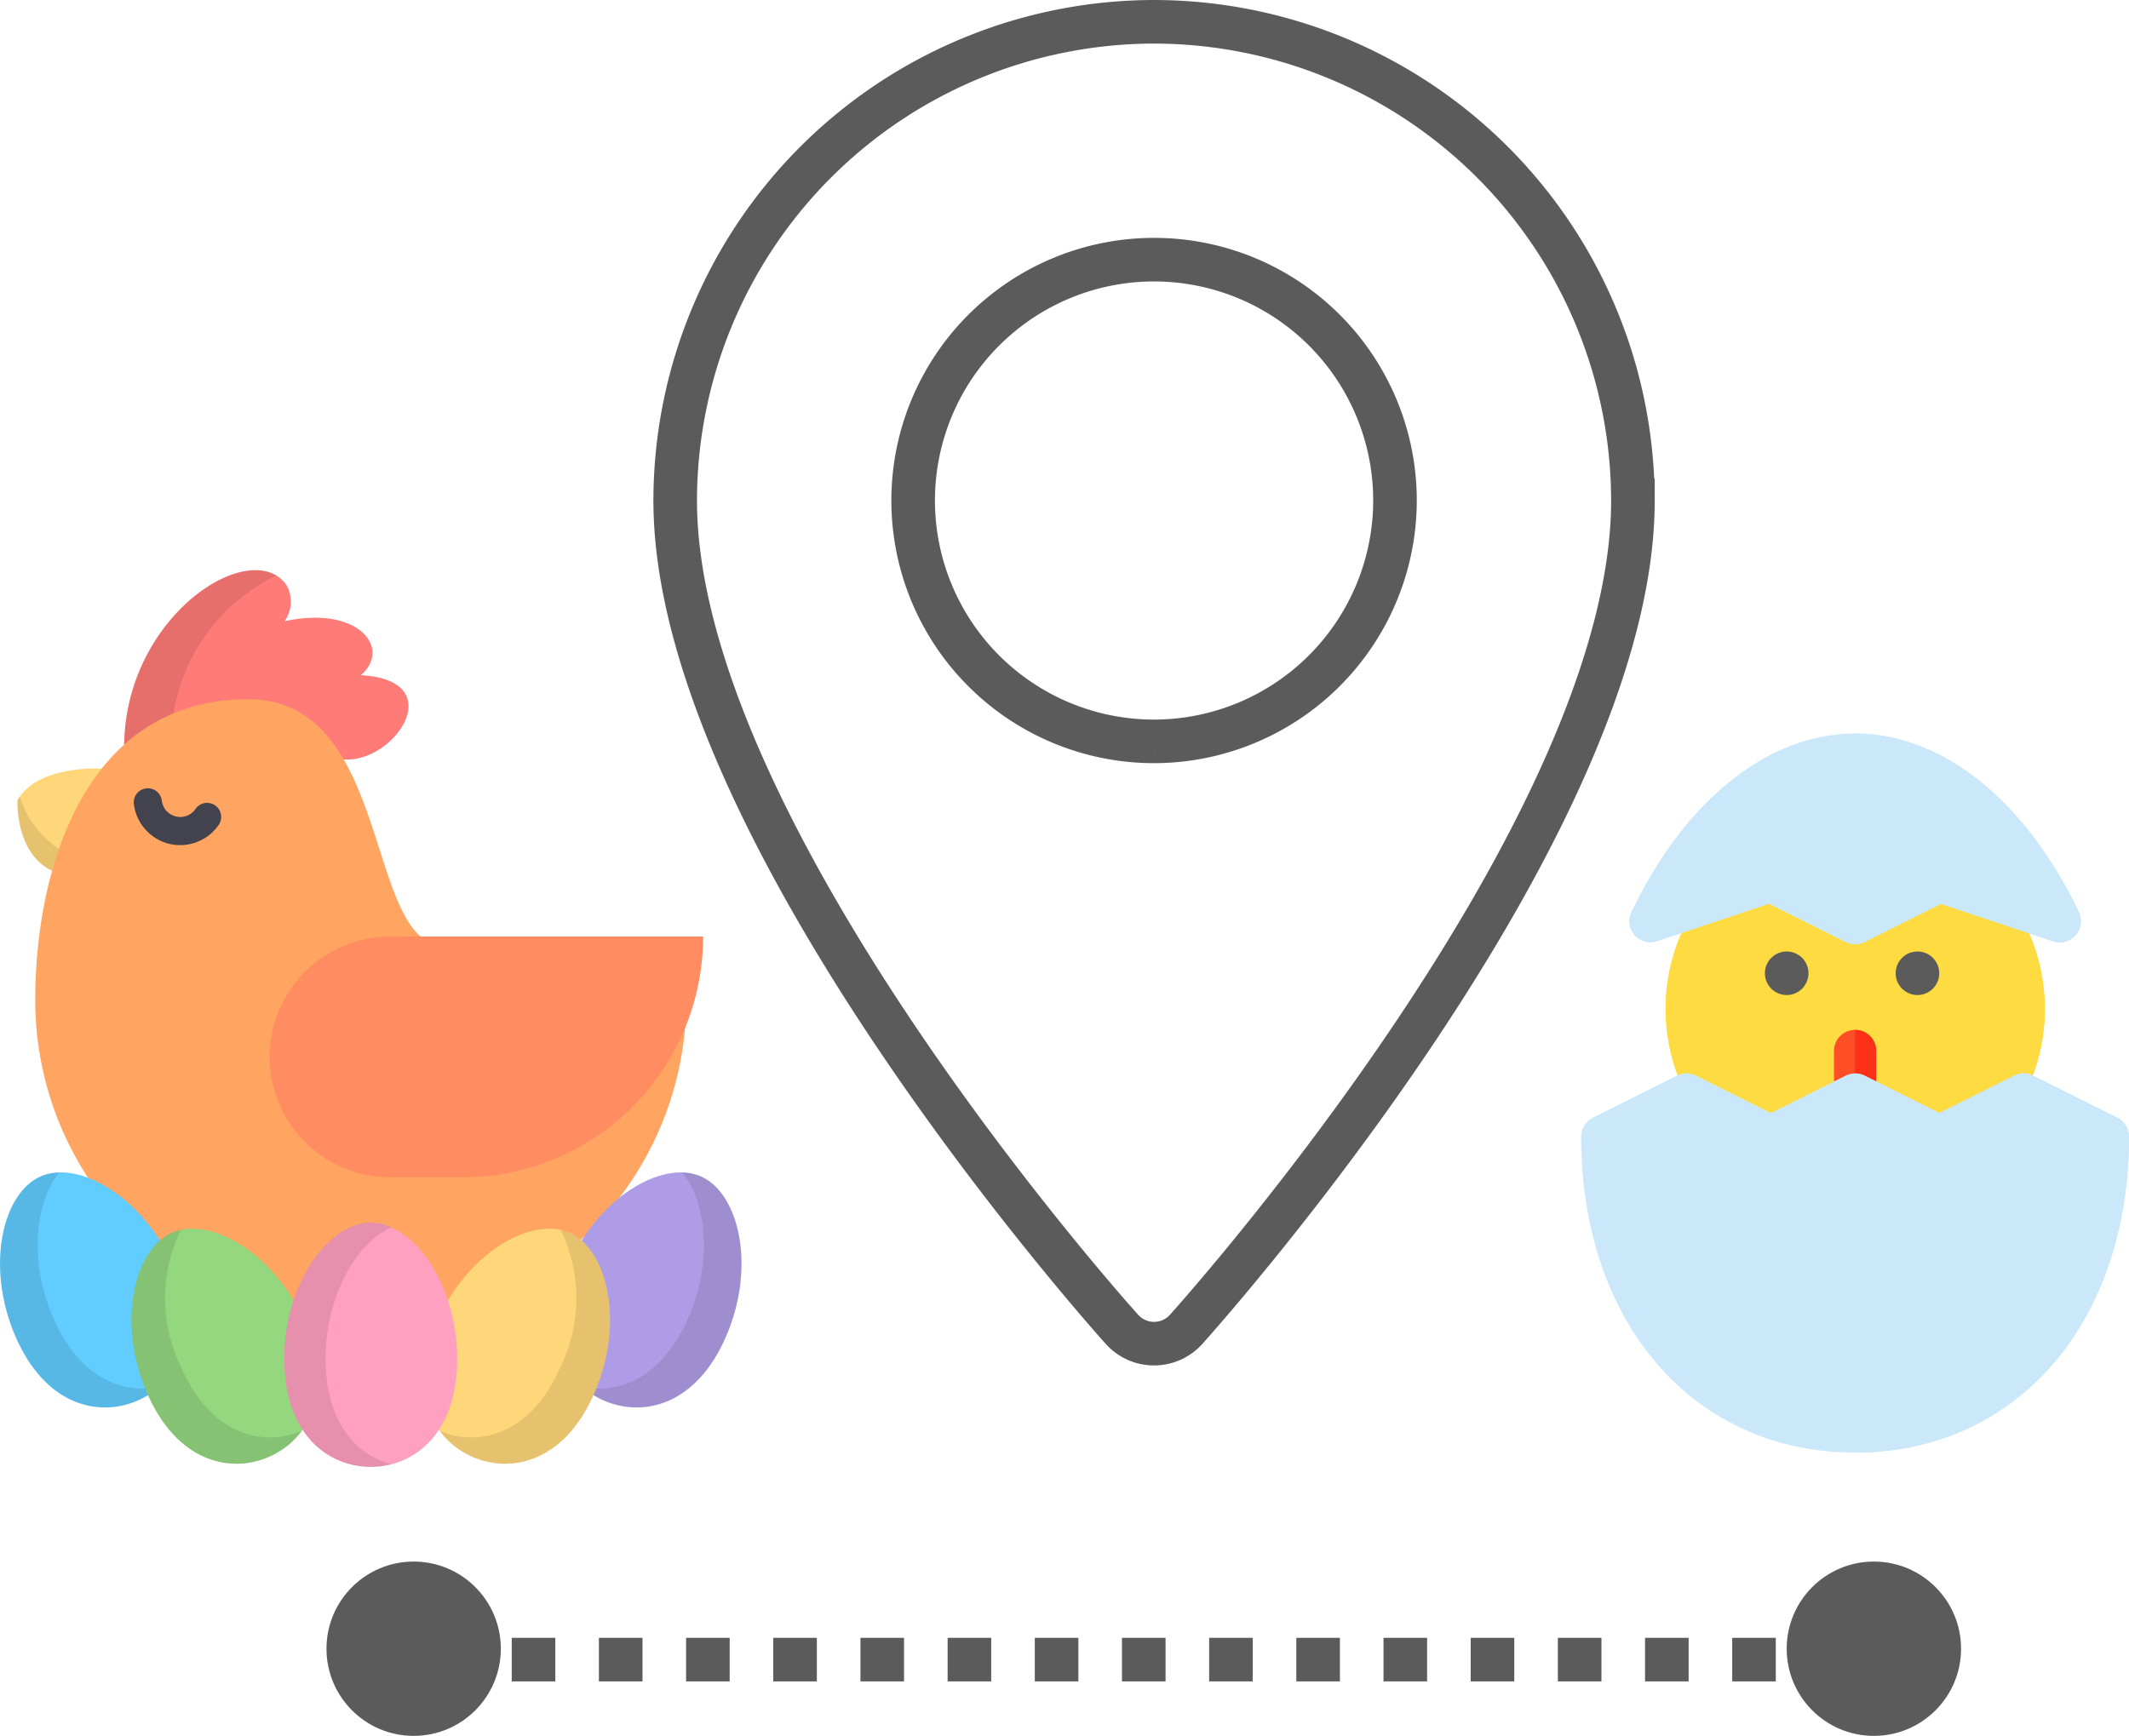
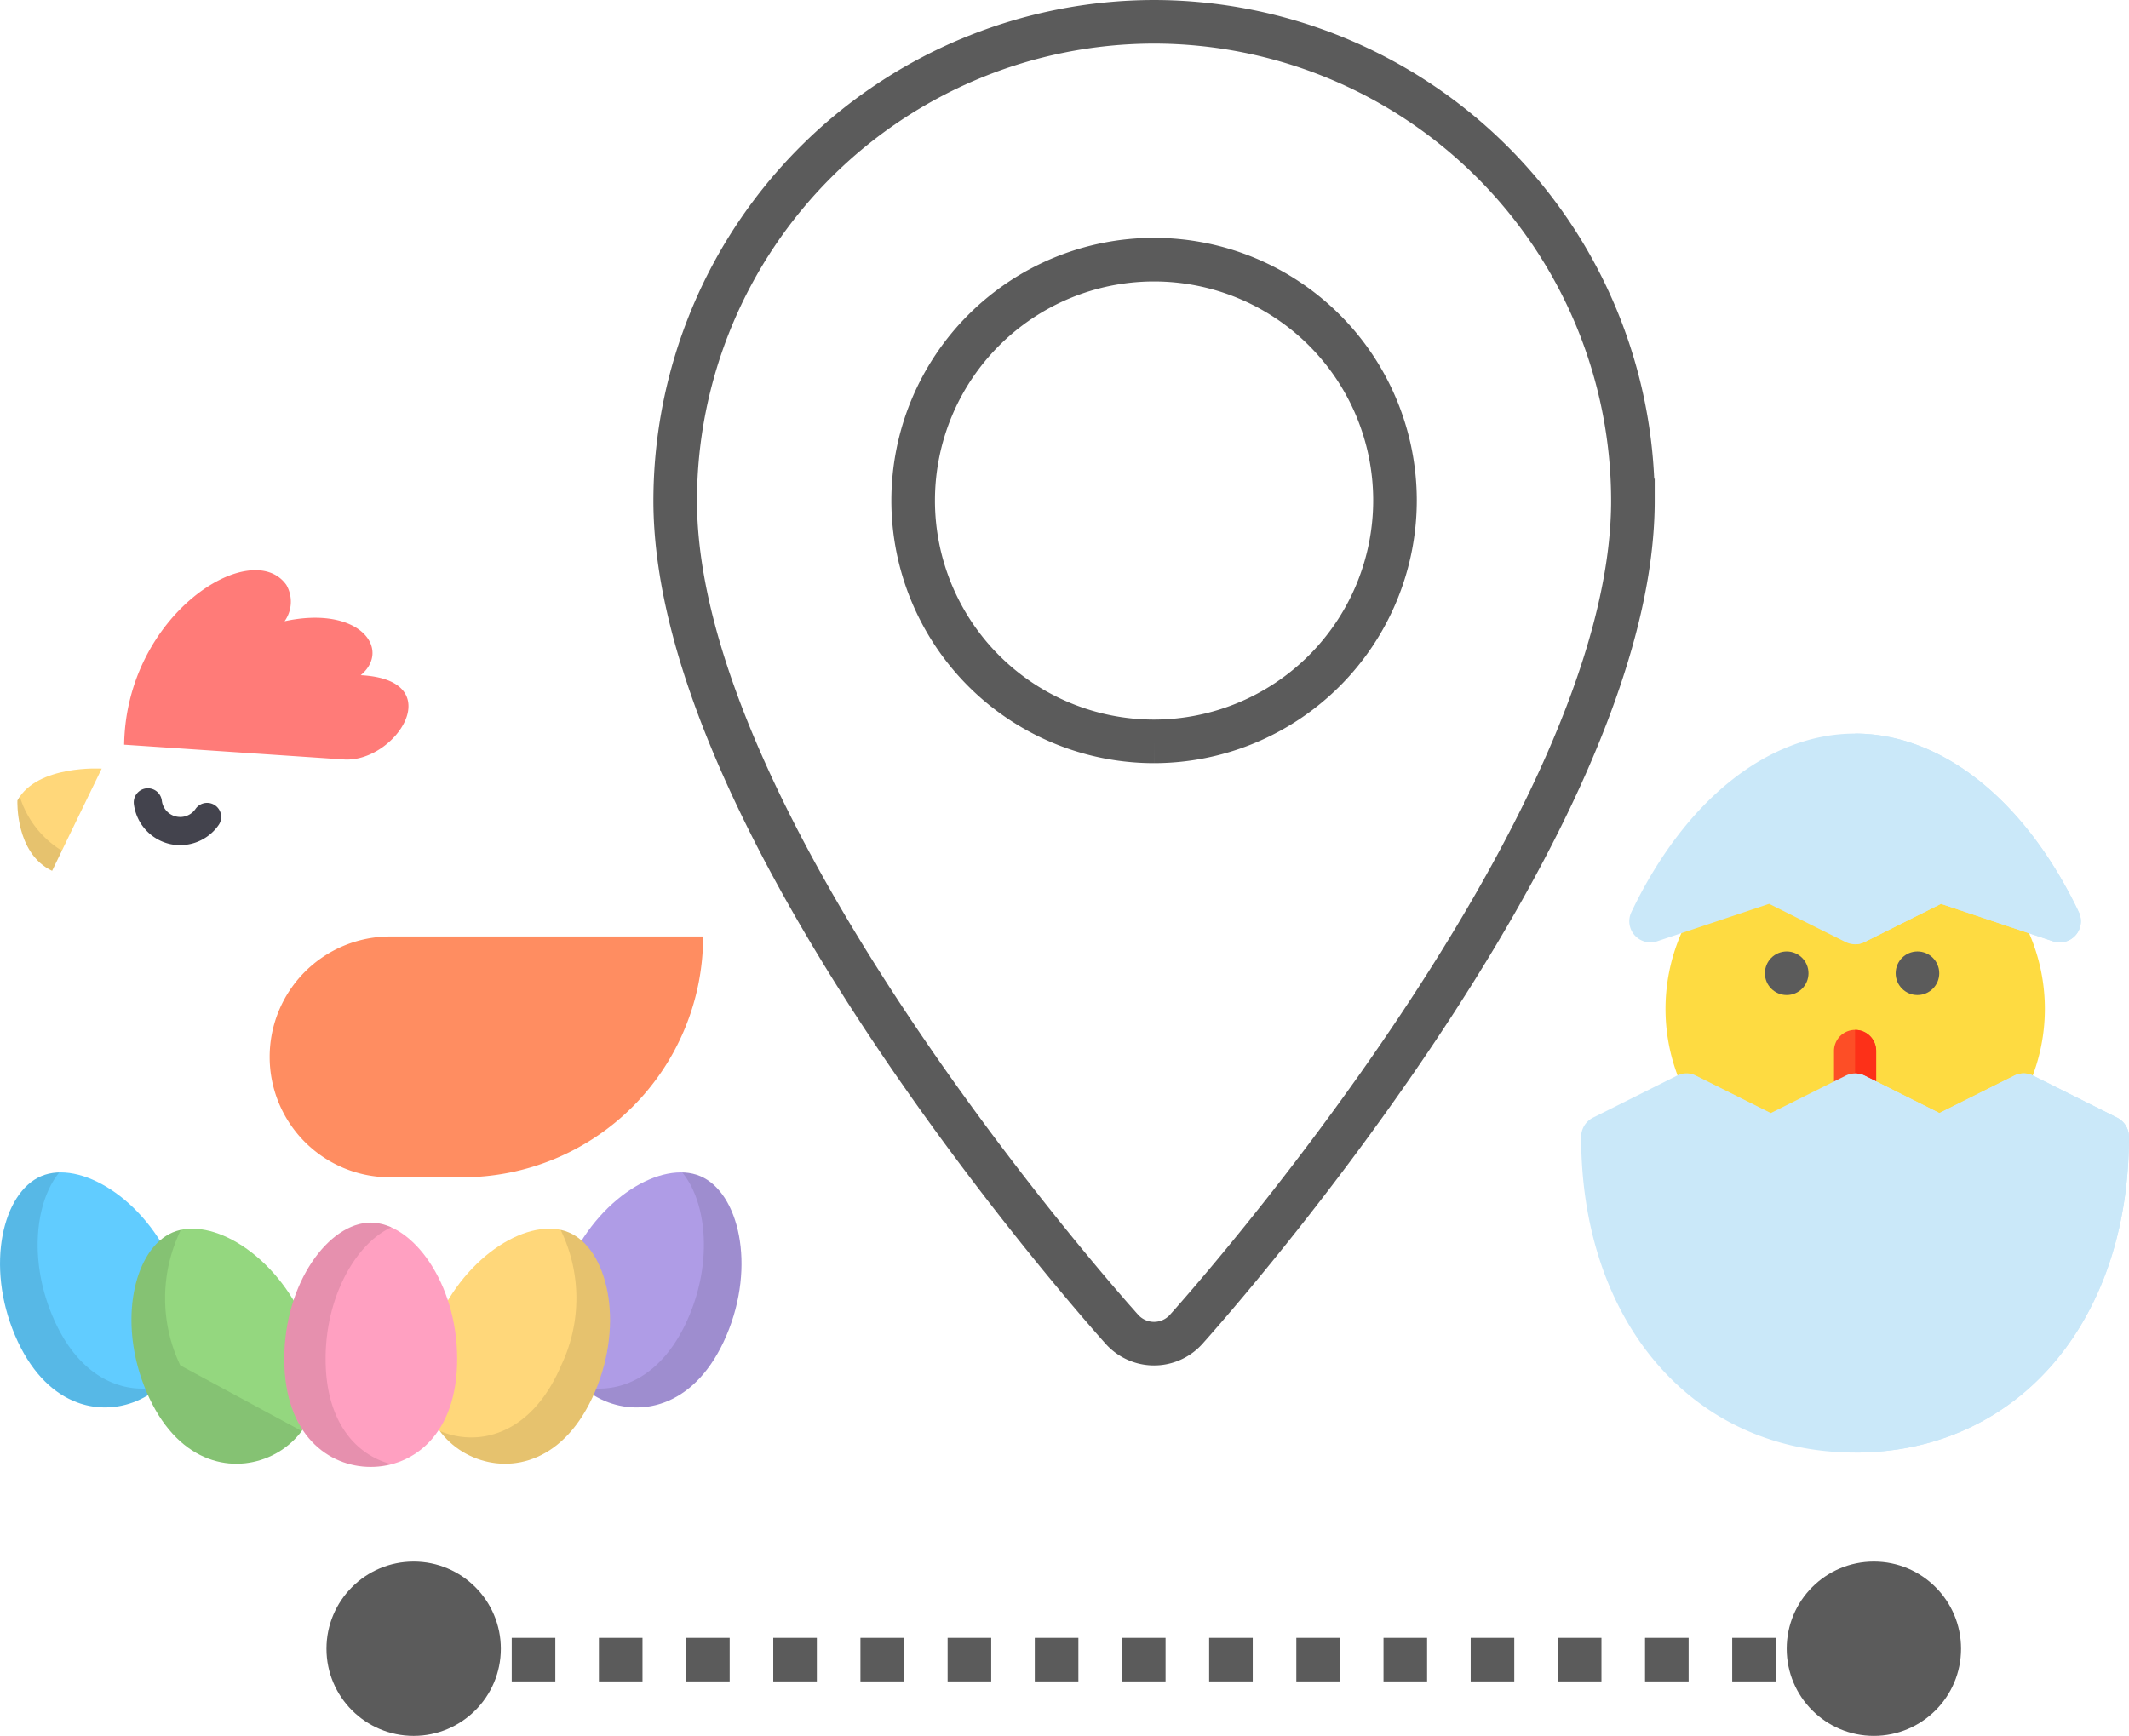
<svg xmlns="http://www.w3.org/2000/svg" width="97.686" height="79.667" viewBox="0 0 97.686 79.667">
  <defs>
    <style>.a{fill:#fedb41;}.b{fill:#5b5b5b;}.c{fill:#fd4e26;}.d{fill:#fd3018;}.e{fill:#cae8f9;}.f{fill:#ff7b78;}.g,.m{opacity:0.1;}.h{fill:#ffd77a;}.i{fill:#ffa561;}.j{fill:#43434d;}.k{fill:#ff8d61;}.l{fill:#af9ce6;}.n{fill:#61ccff;}.o{fill:#94d77f;}.p{fill:#ffa0c1;}.q,.r{fill:none;stroke:#5b5b5b;stroke-width:2px;}.q{stroke-dasharray:2 2;}</style>
  </defs>
  <g transform="translate(-855.02 -1447.333)">
    <g transform="translate(927.569 1481)">
      <path class="a" d="M136.16,49.825a1.33,1.33,0,0,0-.252-.213L129.7,46.306l-.387-.213a.98.98,0,0,0-1.025.058L123.4,49.69a.521.521,0,0,0-.155.135,8.686,8.686,0,0,0-.5,11.041.584.584,0,0,0,.155.155l4.447,3.848a.97.97,0,0,0,.619.251,1.054,1.054,0,0,0,.426-.1l1.315-.638,6.613-3.229a.827.827,0,0,0,.348-.29,8.686,8.686,0,0,0-.5-11.041Z" transform="translate(-117.133 -43.012)" />
-       <path class="a" d="M264.7,60.438a8.607,8.607,0,0,1-1.74,5.221.826.826,0,0,1-.348.29L256,69.178V51.1l6.207,3.307a1.333,1.333,0,0,1,.252.213A8.668,8.668,0,0,1,264.7,60.438Z" transform="translate(-243.432 -47.806)" />
      <ellipse class="b" cx="1" cy="1" rx="1" ry="1" transform="translate(8.431 10)" />
      <ellipse class="b" cx="1" cy="1" rx="1" ry="1" transform="translate(14.431 10)" />
      <path class="c" d="M242.934,211.967V213.9a.967.967,0,0,1-1.934,0v-1.934a.967.967,0,0,1,1.934,0Z" transform="translate(-229.398 -197.4)" />
      <path class="d" d="M256.967,211.967V213.9a.957.957,0,0,1-.967.967V211A.957.957,0,0,1,256.967,211.967Z" transform="translate(-243.432 -197.4)" />
      <g transform="translate(0)">
        <path class="e" d="M115.823,8.2C113.367,3.055,109.538,0,105.555,0S97.743,3.055,95.287,8.2a.97.97,0,0,0,1.18,1.334l5.143-1.721,3.519,1.76a.984.984,0,0,0,.851,0l3.519-1.76,5.143,1.721A.97.97,0,0,0,115.823,8.2Z" transform="translate(-92.986 0)" />
        <path class="e" d="M85.6,243.96l-3.867-1.934a.942.942,0,0,0-.851,0l-3.442,1.721-3.442-1.721a.984.984,0,0,0-.851,0L69.7,243.747l-3.442-1.721a.942.942,0,0,0-.851,0l-3.867,1.934a.99.99,0,0,0-.541.87c0,8.546,5.163,14.5,12.568,14.5s12.568-5.956,12.568-14.5A.99.99,0,0,0,85.6,243.96Z" transform="translate(-61 -226.332)" />
      </g>
      <g transform="translate(12.568)">
        <path class="e" d="M256.425,9.571a1.054,1.054,0,0,1-.425.1V0c3.983,0,7.812,3.055,10.268,8.2a.97.97,0,0,1-1.18,1.334l-5.143-1.721Z" transform="translate(-256)" />
        <path class="e" d="M268.568,244.83c0,8.546-5.163,14.5-12.568,14.5v-17.4a1.052,1.052,0,0,1,.425.1l3.442,1.721,3.442-1.721a.942.942,0,0,1,.851,0l3.867,1.934A.99.99,0,0,1,268.568,244.83Z" transform="translate(-256 -226.332)" />
      </g>
    </g>
    <g transform="translate(855.02 1473.5)">
      <path class="f" d="M126.108,4.819c4.129.218,1.576,4.036-.782,3.868l-10.074-.678c.089-5.984,5.837-9.576,7.44-7.338a1.542,1.542,0,0,1-.078,1.671C126.057,1.6,127.532,3.628,126.108,4.819Z" transform="translate(-109.556 0.001)" />
      <g class="g" transform="translate(5.697 0)">
-         <path d="M117.407,8.014A8.562,8.562,0,0,1,122.236.25c-2.026-1.225-6.9,2.256-6.983,7.764Z" transform="translate(-115.253 -0.005)" />
-       </g>
+         </g>
      <path class="h" d="M58.2,113.228s-2.959-.187-3.867,1.46c0,0-.112,2.427,1.591,3.23Z" transform="translate(-53.534 -104.12)" />
      <g class="g" transform="translate(0.8 10.396)">
        <path d="M54.441,129.335a2,2,0,0,0-.107.171s-.112,2.426,1.591,3.23l.447-.922A4.458,4.458,0,0,1,54.441,129.335Z" transform="translate(-54.332 -129.335)" />
      </g>
-       <path class="i" d="M94.373,87.49a14.934,14.934,0,0,1-29.869,0c0-6.136,2.346-13.811,9.771-13.811C80.936,73.679,79.6,85,83.3,85Z" transform="translate(-62.887 -67.756)" />
      <path class="j" d="M122.855,127.136a2.122,2.122,0,0,1-.507-.061,2.153,2.153,0,0,1-1.614-1.825.646.646,0,0,1,1.284-.154.85.85,0,0,0,1.544.38.646.646,0,0,1,1.065.732A2.154,2.154,0,0,1,122.855,127.136Z" transform="translate(-114.592 -114.516)" />
      <path class="k" d="M203.838,209.2a5.526,5.526,0,0,0-5.527,5.526h0a5.526,5.526,0,0,0,5.527,5.526h3.309A11.053,11.053,0,0,0,218.2,209.2H203.838Z" transform="translate(-185.938 -192.387)" />
      <path class="l" d="M363.416,354.3c-1.779-.758-3.076-2.9-1.707-6.113s4.339-4.949,6.1-4.2,2.567,4.094,1.2,7.308S365.195,355.055,363.416,354.3Z" transform="translate(-335.675 -316.174)" />
      <path class="m" d="M381.755,350.458c1.108-2.6.789-5.29-.307-6.616a2.256,2.256,0,0,1,.831.171c1.76.749,2.567,4.094,1.2,7.308s-3.812,3.763-5.591,3.006a3.767,3.767,0,0,1-1.014-.639C378.549,354.038,380.561,353.262,381.755,350.458Z" transform="translate(-350.147 -316.203)" />
      <path class="h" d="M288.374,386.458c-1.779-.757-3.076-2.9-1.708-6.113s4.339-4.949,6.1-4.2,2.567,4.094,1.2,7.308S290.153,387.216,288.374,386.458Z" transform="translate(-266.665 -345.75)" />
      <path class="n" d="M50.664,354.3c1.779-.758,3.076-2.9,1.708-6.113s-4.339-4.949-6.1-4.2-2.567,4.094-1.2,7.308S48.885,355.055,50.664,354.3Z" transform="translate(-44.383 -316.174)" />
      <path class="m" d="M46.8,350.458c-1.108-2.6-.789-5.29.307-6.616a2.256,2.256,0,0,0-.831.171c-1.76.749-2.567,4.094-1.2,7.308s3.812,3.763,5.591,3.006a3.767,3.767,0,0,0,1.014-.639C50,354.038,47.989,353.262,46.8,350.458Z" transform="translate(-44.382 -316.203)" />
      <path class="o" d="M125.706,386.458c1.779-.757,3.076-2.9,1.708-6.113s-4.339-4.949-6.1-4.2-2.567,4.094-1.2,7.308S123.927,387.216,125.706,386.458Z" transform="translate(-113.393 -345.75)" />
-       <path class="m" d="M121.667,382.87a7.156,7.156,0,0,1,.027-6.22,2.1,2.1,0,0,0-.379.118c-1.76.749-2.567,4.094-1.2,7.308s3.812,3.763,5.591,3.006a3.715,3.715,0,0,0,1.528-1.2C125.458,386.628,123.03,386.07,121.667,382.87Z" transform="translate(-113.394 -346.374)" />
+       <path class="m" d="M121.667,382.87a7.156,7.156,0,0,1,.027-6.22,2.1,2.1,0,0,0-.379.118c-1.76.749-2.567,4.094-1.2,7.308s3.812,3.763,5.591,3.006a3.715,3.715,0,0,0,1.528-1.2Z" transform="translate(-113.394 -346.374)" />
      <path class="m" d="M301,382.87a7.156,7.156,0,0,0-.027-6.22,2.1,2.1,0,0,1,.379.118c1.76.749,2.567,4.094,1.2,7.308s-3.812,3.763-5.591,3.006a3.715,3.715,0,0,1-1.528-1.2C297.208,386.628,299.636,386.07,301,382.87Z" transform="translate(-275.251 -346.374)" />
      <path class="p" d="M210.625,383.76c1.933,0,3.966-1.463,3.966-4.956s-2.053-6.254-3.966-6.254-3.966,2.761-3.966,6.254S208.692,383.76,210.625,383.76Z" transform="translate(-193.615 -342.604)" />
      <path class="m" d="M208.555,378.8c0-2.917,1.432-5.322,3.018-6.036a2.31,2.31,0,0,0-.948-.218c-1.913,0-3.966,2.761-3.966,6.254s2.033,4.956,3.966,4.956a3.782,3.782,0,0,0,.948-.121C209.977,383.226,208.555,381.726,208.555,378.8Z" transform="translate(-193.615 -342.604)" />
    </g>
    <line class="q" x2="66" transform="translate(874.5 1523.5)" />
    <circle class="b" cx="4" cy="4" r="4" transform="translate(870 1519)" />
    <circle class="b" cx="4" cy="4" r="4" transform="translate(937 1519)" />
    <g transform="translate(815.427 1448.333)">
      <g transform="translate(70.573)">
        <path class="r" d="M92.544,0A22,22,0,0,0,70.573,21.971c0,15.035,19.662,37.107,20.5,38.039a1.979,1.979,0,0,0,2.944,0c.837-.932,20.5-23,20.5-38.039A22,22,0,0,0,92.544,0Zm0,33.025A11.054,11.054,0,1,1,103.6,21.971,11.067,11.067,0,0,1,92.544,33.025Z" transform="translate(-70.573)" />
      </g>
    </g>
  </g>
</svg>